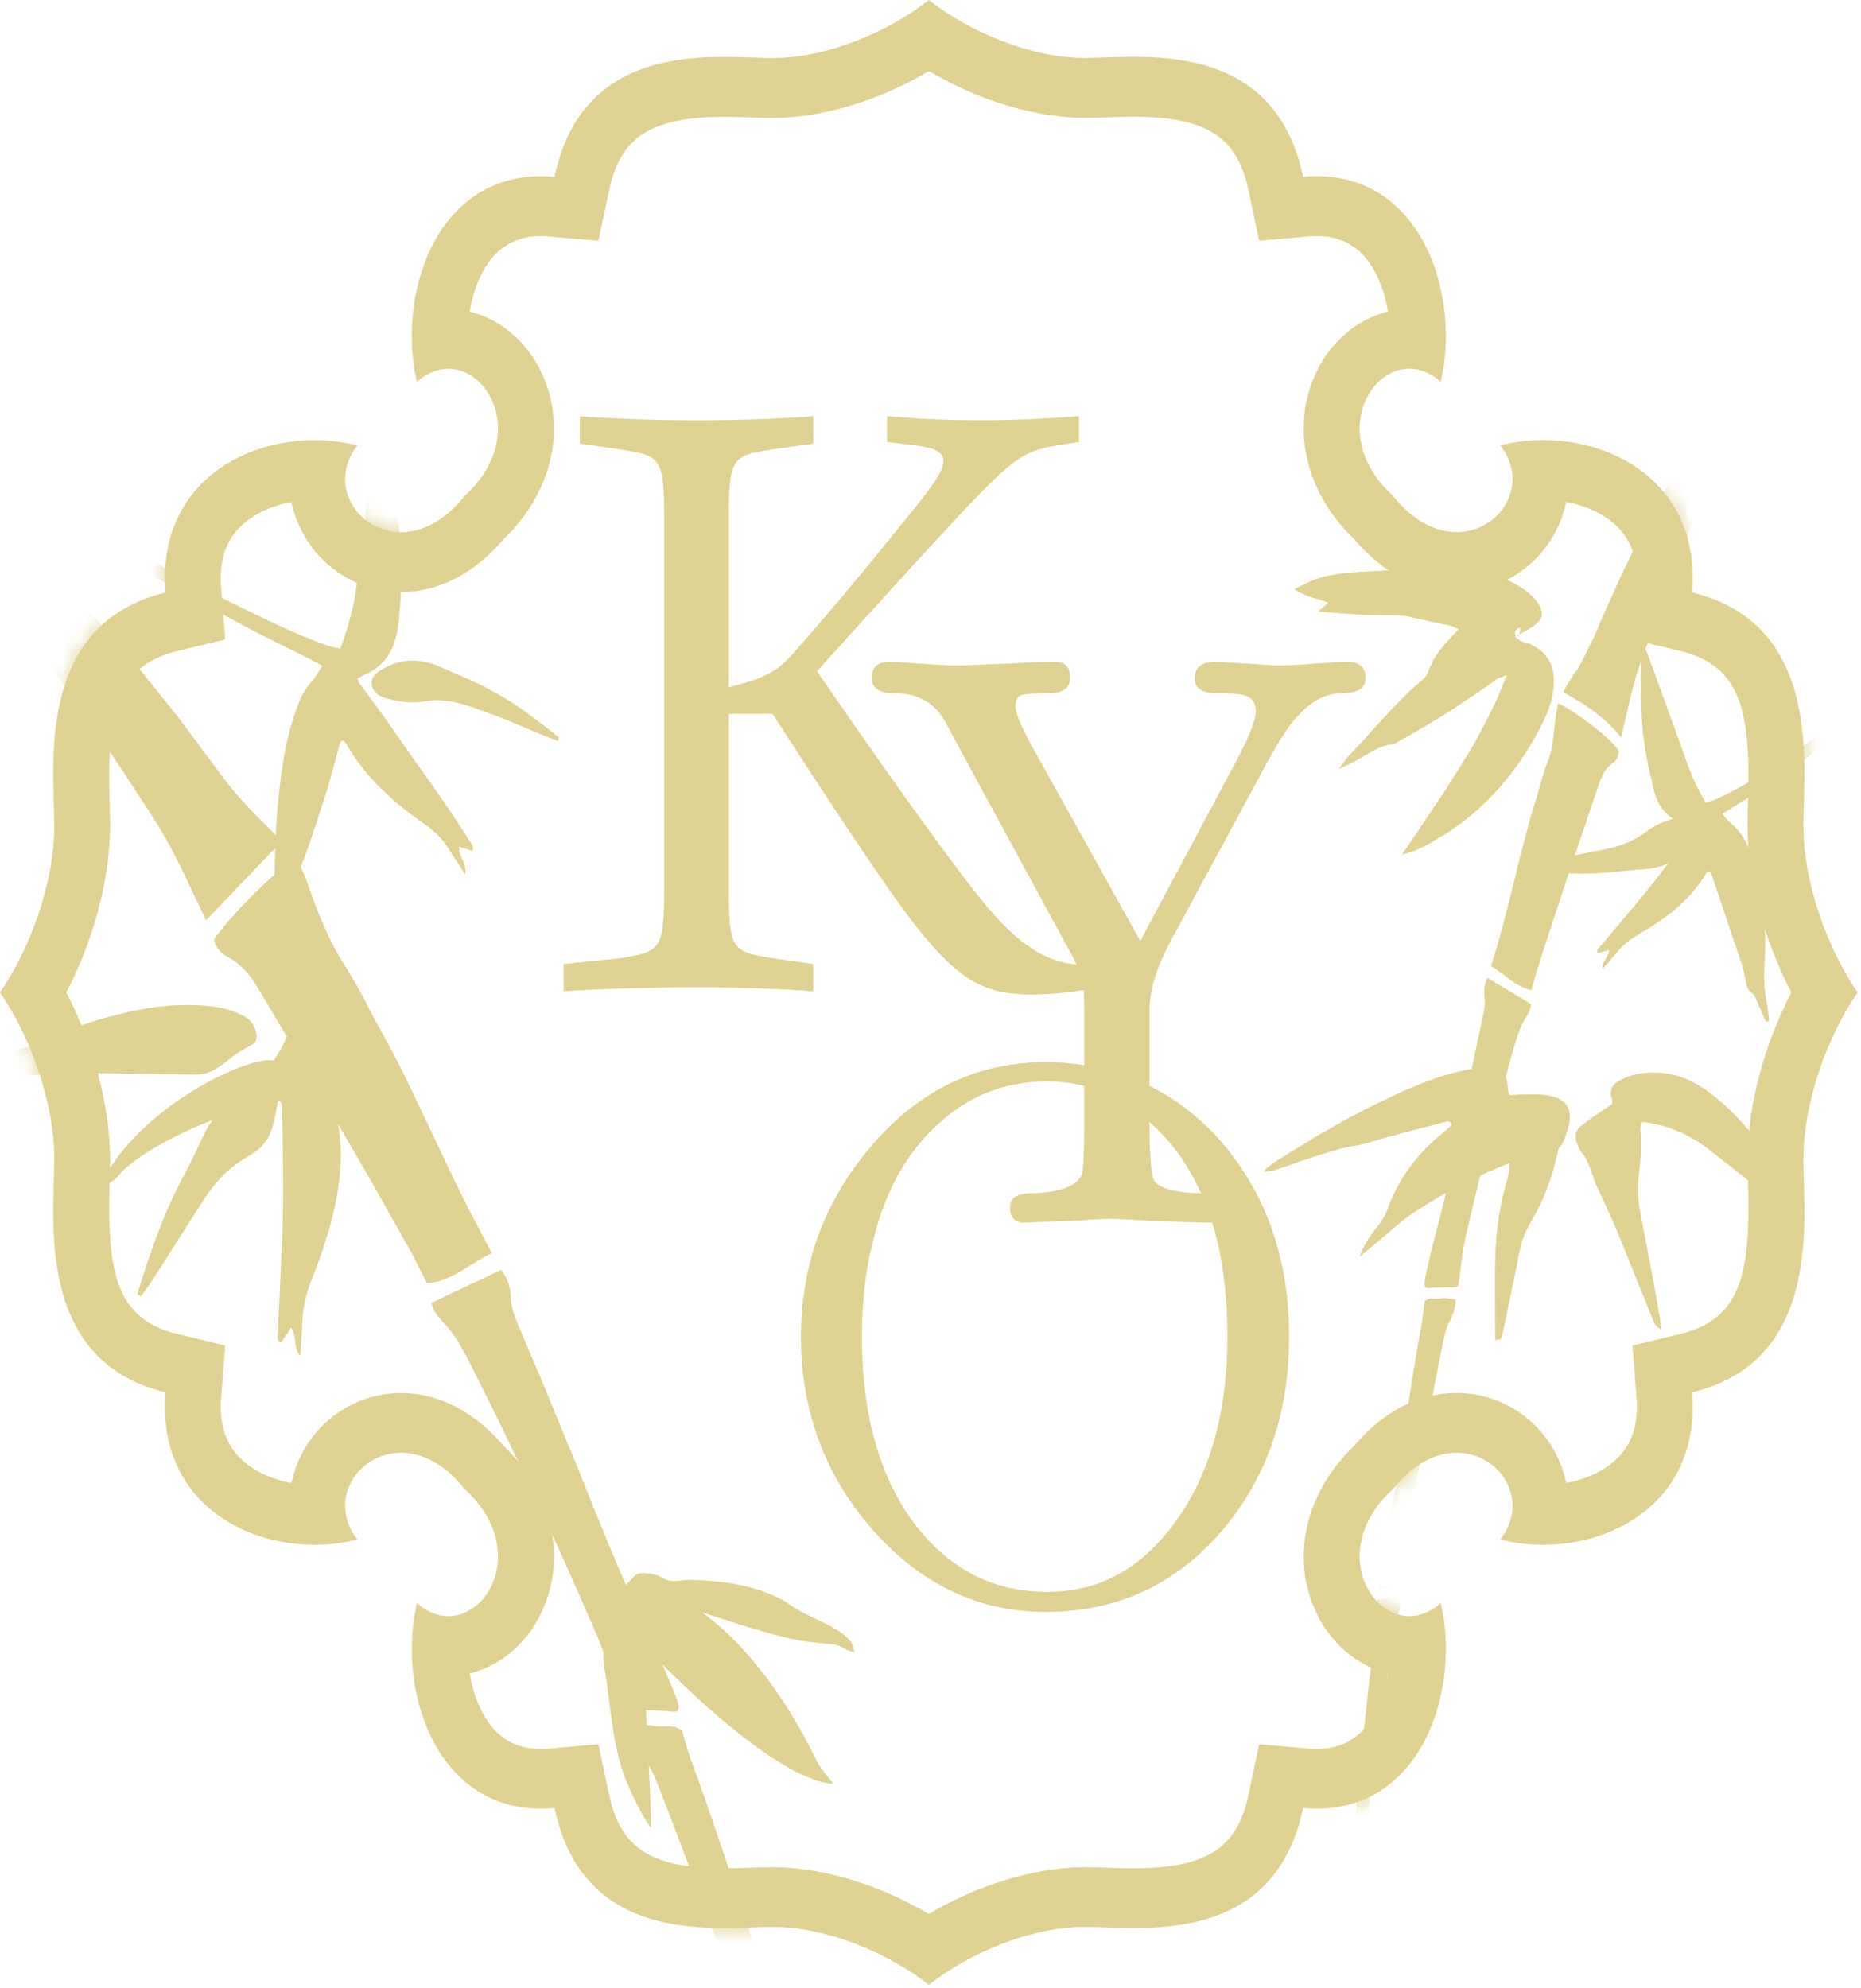
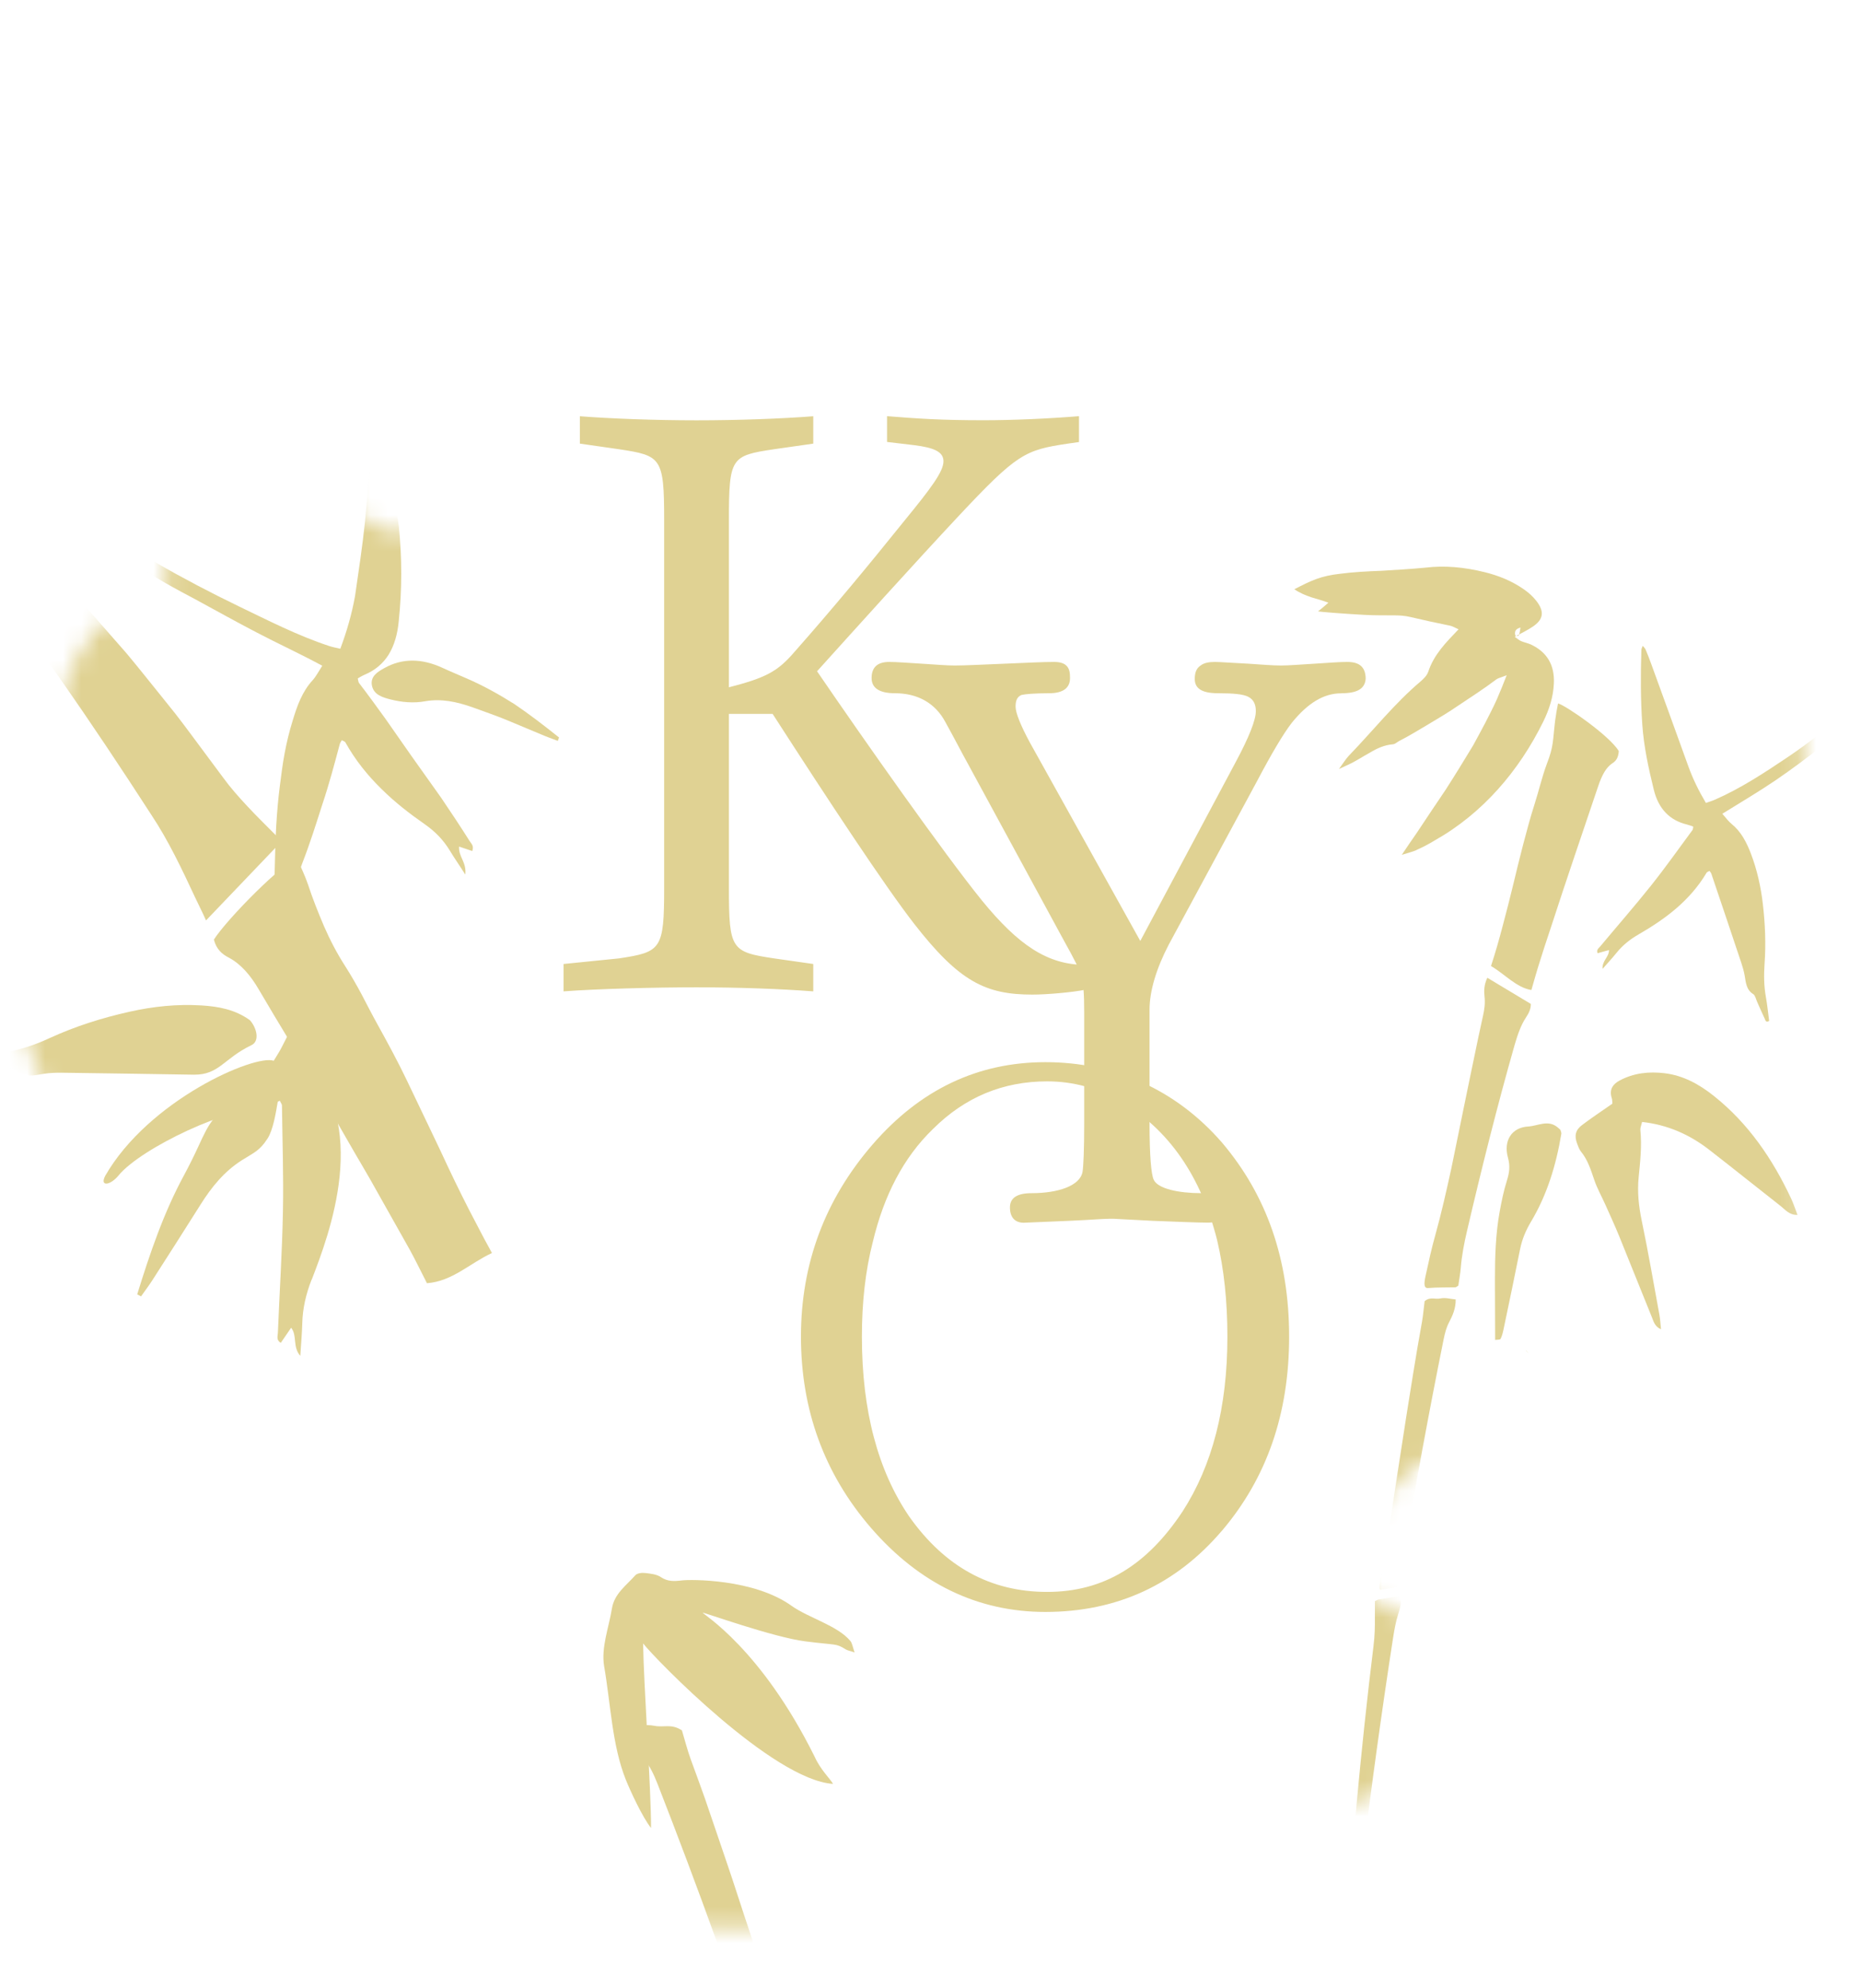
<svg xmlns="http://www.w3.org/2000/svg" width="103" height="110" viewBox="0 0 103 110" fill="none">
  <mask id="mask0_926_14296" style="mask-type:luminance" maskUnits="userSpaceOnUse" x="0" y="0" width="103" height="110">
    <path d="M0 54.915C1.629 57.263 3 60.924 3.003 64.113C3.011 67.297 1.882 75.29 9.158 77.041C8.618 83.942 15.154 86.398 19.779 85.181C17.316 82.035 22.082 77.843 25.702 82.373C29.942 86.239 26.021 91.33 23.072 88.699C21.93 93.639 24.233 100.621 30.693 100.043C32.332 107.815 39.815 106.61 42.796 106.618C45.778 106.626 49.209 108.086 51.407 109.826C53.605 108.086 57.033 106.622 60.018 106.618C63.003 106.614 70.482 107.815 72.122 100.043C78.582 100.621 80.881 93.639 79.742 88.699C76.797 91.33 72.873 86.239 77.113 82.373C80.733 77.843 85.499 82.031 83.036 85.181C87.66 86.402 94.196 83.942 93.656 77.041C100.932 75.29 99.804 67.297 99.811 64.113C99.818 60.928 101.186 57.263 102.814 54.915C101.186 52.567 99.815 48.906 99.811 45.717C99.808 42.529 100.932 34.54 93.656 32.789C94.196 25.888 87.66 23.432 83.036 24.649C85.499 27.795 80.733 31.987 77.113 27.457C72.873 23.591 76.793 18.5 79.742 21.131C80.885 16.191 78.582 9.209 72.122 9.787C70.482 2.015 62.999 3.22 60.018 3.212C57.036 3.204 53.605 1.743 51.407 0.004C49.209 1.743 45.782 3.208 42.796 3.212C39.815 3.22 32.332 2.015 30.693 9.787C24.233 9.209 21.933 16.191 23.072 21.131C26.017 18.5 29.942 23.591 25.702 27.457C22.082 31.987 17.316 27.799 19.779 24.649C15.154 23.428 8.618 25.888 9.158 32.789C1.882 34.54 3.011 42.533 3.003 45.717C2.996 48.902 1.629 52.567 0 54.915Z" fill="white" />
  </mask>
  <g mask="url(#mask0_926_14296)">
    <path d="M38.891 89.234C38.916 89.338 42.112 91.21 45.086 97.203C45.42 97.943 45.96 98.439 46.105 98.71C42.765 98.49 36.265 91.799 35.594 90.938C35.623 93.147 36.036 98.974 36.033 101.151C35.565 100.57 34.876 99.082 34.629 98.459C33.875 96.564 33.795 94.266 33.439 92.213C33.258 91.175 33.7 90.051 33.867 89.009C34.002 88.18 34.658 87.738 35.159 87.169C35.267 87.049 35.525 87.018 35.706 87.041C36.007 87.076 36.341 87.107 36.577 87.269C36.954 87.521 37.313 87.502 37.741 87.451C38.169 87.393 41.727 87.347 43.824 88.866C44.76 89.528 46.355 89.947 47.066 90.803C47.168 90.927 47.197 91.148 47.299 91.438C47.085 91.353 46.932 91.341 46.812 91.268C46.232 90.915 46.345 91.051 44.564 90.822C42.783 90.594 38.956 89.214 38.884 89.234H38.891Z" fill="#E0D293" />
    <path d="M11.402 50.932C12.802 49.467 14.158 48.049 15.595 46.546C14.855 45.798 14.245 45.213 13.661 44.582C13.208 44.094 12.755 43.586 12.352 43.032L10.593 40.665C10.299 40.274 10.009 39.878 9.708 39.495L8.797 38.36C8.188 37.608 7.59 36.849 6.973 36.116L5.098 33.978C4.481 33.257 3.832 32.602 3.194 31.94L2.236 30.952C1.917 30.623 1.598 30.301 1.268 30.003C0.615 29.394 -0.035 28.794 -0.684 28.205C-1.007 27.903 -1.337 27.636 -1.667 27.364L-2.653 26.57C-3.071 26.233 -3.488 25.896 -3.905 25.574C-4.325 25.276 -4.746 24.985 -5.163 24.703C-5.736 24.319 -6.125 24.094 -6.349 23.982C-6.574 23.873 -6.636 23.873 -6.567 24.005C-6.411 24.304 -6.212 24.714 -6.016 25.218C-5.907 25.489 -5.62 25.907 -5.011 26.64C-4.757 26.938 -4.507 27.24 -4.257 27.527L-3.517 28.453L-2.048 30.266C1.681 35.035 5.091 40.006 8.384 45.101C9.331 46.527 10.078 48.115 10.81 49.681C10.985 50.06 11.177 50.42 11.402 50.928V50.932Z" fill="#E0D293" />
    <path d="M23.63 71.005C25.041 70.9 26.005 69.897 27.228 69.335C26.934 68.808 26.655 68.277 26.383 67.75C26.103 67.224 25.831 66.693 25.567 66.162C25.305 65.631 25.044 65.1 24.794 64.566C24.54 64.031 24.301 63.496 24.04 62.966C23.532 61.9 23.024 60.835 22.516 59.777C22.008 58.715 21.442 57.677 20.873 56.647C20.579 56.12 20.304 55.577 20.024 55.043C19.738 54.508 19.437 53.981 19.114 53.474C18.646 52.749 18.265 52.013 17.935 51.257C17.612 50.498 17.308 49.742 17.05 48.952C16.89 48.476 16.655 47.995 16.455 47.526C15.788 47.592 12.549 50.862 11.838 51.993C11.979 52.54 12.302 52.803 12.647 52.981C13.321 53.334 13.862 53.954 14.341 54.783C14.885 55.713 15.44 56.635 15.998 57.557C16.539 58.495 17.086 59.428 17.641 60.362C18.203 61.288 18.737 62.241 19.284 63.187C19.825 64.136 20.394 65.069 20.924 66.034L22.69 69.172C22.991 69.722 23.263 70.288 23.63 71.005Z" fill="#E0D293" />
-     <path d="M27.735 70.265C26.473 70.861 25.196 71.466 23.883 72.09C23.941 72.504 24.242 72.864 24.547 73.178C25.141 73.802 25.548 74.546 25.954 75.332C28.42 80.179 30.716 85.127 32.874 90.113C33.31 91.105 33.665 92.081 33.919 93.057C34.032 93.499 34.209 93.964 34.365 94.452C34.492 94.514 34.594 94.588 34.67 94.592C35.533 94.63 36.378 94.63 37.249 94.712C37.68 94.754 37.626 94.402 37.358 93.751C36.908 92.678 36.462 91.597 35.958 90.551C35.094 88.803 34.343 87.044 33.614 85.274C33.244 84.391 32.885 83.503 32.53 82.612L32 81.279L31.445 79.947L30.074 76.603L28.656 73.26C28.431 72.733 28.279 72.244 28.264 71.752C28.253 71.307 28.163 70.83 27.735 70.265Z" fill="#E0D293" />
-     <path d="M43.353 118.279C43.963 118.368 44.565 118.458 45.142 118.547C45.247 118.477 45.218 118.353 45.127 118.047C45.047 117.776 44.714 117.078 44.627 116.807C44.162 115.288 43.749 113.944 43.379 112.743C42.995 111.538 42.654 110.48 42.349 109.531C41.75 107.633 41.243 106.172 40.833 104.897C40.423 103.623 40.038 102.53 39.643 101.356C39.444 100.771 39.237 100.167 39.012 99.508C38.78 98.85 38.519 98.141 38.228 97.346C38.047 96.846 37.92 96.343 37.742 95.75C37.158 95.363 36.741 95.599 36.233 95.498C35.715 95.397 35.265 95.517 34.775 95.541C34.852 96.254 35.28 96.846 35.65 97.323C35.987 97.761 36.183 98.183 36.382 98.683C38.627 104.429 40.713 110.201 42.61 115.962C42.777 116.454 43.023 117.307 43.063 117.818C43.081 118.043 43.201 118.256 43.346 118.279H43.353Z" fill="#E0D293" />
-     <path d="M75.236 69.571C75.479 68.827 75.929 68.258 76.382 67.68C76.596 67.409 76.719 67.103 76.846 66.766C77.354 65.43 78.141 64.275 79.153 63.306C79.541 62.938 79.955 62.601 80.354 62.252C80.259 61.95 80.049 62.066 79.897 62.105C78.921 62.349 77.949 62.609 76.977 62.868C76.654 62.954 76.331 63.058 76.008 63.151C74.434 63.616 75.403 63.209 73.829 63.67C71.319 64.407 70.923 64.724 70.089 64.837C69.255 64.949 73.125 62.756 72.617 63.027C72.109 63.299 74.206 62.097 74.804 61.776C75.403 61.454 77.615 60.331 79.131 59.777C79.864 59.51 80.626 59.3 81.391 59.157C81.816 59.075 82.283 59.134 82.711 59.227C83.303 59.355 83.411 59.568 83.469 60.315C83.477 60.393 83.506 60.466 83.542 60.602C83.999 60.583 84.474 60.54 84.946 60.552C85.312 60.563 85.693 60.59 86.041 60.699C86.727 60.92 86.988 61.419 86.853 62.16C86.803 62.431 86.709 62.694 86.618 62.95C86.411 63.527 86.074 63.88 85.432 63.764C85.261 63.733 85.065 63.783 84.895 63.845C83.034 64.527 81.206 65.286 79.483 66.324C78.74 66.774 78 67.216 77.332 67.797C76.643 68.393 75.936 68.971 75.236 69.556V69.571Z" fill="#E0D293" />
+     <path d="M43.353 118.279C43.963 118.368 44.565 118.458 45.142 118.547C45.047 117.776 44.714 117.078 44.627 116.807C44.162 115.288 43.749 113.944 43.379 112.743C42.995 111.538 42.654 110.48 42.349 109.531C41.75 107.633 41.243 106.172 40.833 104.897C40.423 103.623 40.038 102.53 39.643 101.356C39.444 100.771 39.237 100.167 39.012 99.508C38.78 98.85 38.519 98.141 38.228 97.346C38.047 96.846 37.92 96.343 37.742 95.75C37.158 95.363 36.741 95.599 36.233 95.498C35.715 95.397 35.265 95.517 34.775 95.541C34.852 96.254 35.28 96.846 35.65 97.323C35.987 97.761 36.183 98.183 36.382 98.683C38.627 104.429 40.713 110.201 42.61 115.962C42.777 116.454 43.023 117.307 43.063 117.818C43.081 118.043 43.201 118.256 43.346 118.279H43.353Z" fill="#E0D293" />
    <path d="M89.24 61.071C89.233 60.99 89.24 60.866 89.204 60.757C89.051 60.281 89.276 59.986 89.635 59.792C90.422 59.37 91.267 59.281 92.131 59.386C93.157 59.51 94.038 59.99 94.858 60.645C96.748 62.148 98.101 64.112 99.142 66.34C99.269 66.611 99.363 66.906 99.486 67.227C99.029 67.239 98.815 66.941 98.558 66.739C97.241 65.709 95.936 64.659 94.612 63.632C93.513 62.776 92.29 62.237 90.883 62.082C90.847 62.245 90.778 62.396 90.789 62.535C90.876 63.411 90.781 64.279 90.694 65.143C90.615 65.941 90.694 66.712 90.854 67.495C91.217 69.238 91.521 70.993 91.841 72.744C91.888 72.996 91.898 73.252 91.931 73.554C91.583 73.407 91.521 73.12 91.423 72.88C90.818 71.392 90.223 69.893 89.617 68.405C89.381 67.824 89.117 67.258 88.863 66.685C88.656 66.22 88.402 65.775 88.239 65.294C88.046 64.732 87.876 64.174 87.495 63.713C87.401 63.597 87.35 63.438 87.292 63.291C87.125 62.849 87.191 62.532 87.557 62.257C88.068 61.869 88.598 61.517 89.233 61.075L89.24 61.071Z" fill="#E0D293" />
    <path d="M82.751 74.151C82.748 73.046 82.74 71.938 82.74 70.834C82.74 69.567 82.773 68.3 83.001 67.049C83.107 66.468 83.226 65.883 83.404 65.321C83.538 64.895 83.589 64.523 83.462 64.066C83.197 63.117 83.669 62.384 84.583 62.334C85.112 62.303 85.667 61.95 86.19 62.365C86.248 62.411 86.302 62.462 86.36 62.512C86.378 62.586 86.425 62.667 86.415 62.733C86.128 64.465 85.624 66.119 84.735 67.603C84.449 68.083 84.246 68.564 84.133 69.114C83.839 70.586 83.531 72.055 83.223 73.523C83.183 73.717 83.139 73.914 83.052 74.085C83.023 74.143 82.856 74.124 82.751 74.143V74.151Z" fill="#E0D293" />
    <path d="M84.451 74.709C84.498 74.766 84.546 74.825 84.593 74.882C84.571 74.859 84.549 74.84 84.531 74.817C84.506 74.79 84.484 74.759 84.458 74.728C84.458 74.724 84.455 74.712 84.455 74.712L84.451 74.709Z" fill="#E0D293" />
-     <path d="M89.737 40.812C88.79 39.661 87.771 38.991 86.523 38.309C86.643 38.011 87.035 37.371 87.332 36.996C87.535 36.659 88.195 35.322 88.359 34.931C88.594 34.361 88.845 33.811 89.088 33.257C89.335 32.703 89.578 32.149 89.839 31.618L90.608 30.022C90.872 29.507 91.141 28.995 91.406 28.491C91.54 28.24 91.67 27.984 91.808 27.74L92.222 27.015C92.501 26.539 92.769 26.055 93.052 25.601C93.339 25.156 93.622 24.706 93.905 24.272C94.184 23.827 94.485 23.439 94.775 23.033L95.334 22.269C95.522 22.033 95.715 21.797 95.903 21.572C96.429 20.968 96.618 20.809 96.574 20.998C96.527 21.227 96.473 21.541 96.429 21.924C96.404 22.13 96.302 22.455 96.066 23.033C95.969 23.269 95.871 23.501 95.769 23.73L95.479 24.439L94.898 25.822C93.437 29.441 92.102 33.028 90.807 36.655C90.716 36.91 90.626 37.17 90.546 37.437C90.466 37.709 90.394 37.98 90.325 38.255C90.183 38.805 90.056 39.363 89.929 39.921C89.871 40.192 89.81 40.459 89.733 40.816L89.737 40.812Z" fill="#E0D293" />
    <path d="M76.102 88.594C76.197 88.551 76.251 88.516 76.298 88.509L77.249 88.354C77.292 88.346 77.335 88.342 77.379 88.35C77.579 88.373 77.589 88.683 77.39 89.299C77.252 89.737 77.176 90.163 77.103 90.62C76.451 94.851 75.867 99.082 75.362 103.297C75.199 104.7 75.25 104.022 75.105 105.416C75.029 106.125 75 106.311 74.934 106.524C74.822 106.881 74.764 106.85 74.702 106.61C74.67 106.482 74.67 106.172 74.702 105.509C74.767 104.277 74.659 105.114 74.749 103.867C74.844 102.515 74.967 101.151 75.087 99.787C75.352 96.904 75.66 93.999 76.019 91.078C76.091 90.5 76.099 90.012 76.095 89.516C76.095 89.241 76.095 88.966 76.099 88.594H76.102Z" fill="#E0D293" />
    <path d="M84.763 54.783C83.936 54.655 83.283 53.9 82.522 53.454C82.764 52.718 82.975 51.974 83.171 51.226C83.37 50.479 83.562 49.731 83.744 48.979C83.922 48.224 84.11 47.476 84.302 46.728C84.498 45.984 84.694 45.24 84.926 44.52C85.162 43.784 85.343 42.993 85.608 42.281C86 41.269 85.935 41.002 86.072 39.871C86.116 39.526 86.167 39.262 86.232 38.925C86.617 39.007 89.076 40.696 89.594 41.56C89.573 41.951 89.413 42.126 89.235 42.238C88.891 42.463 88.659 42.9 88.463 43.478C87.592 46.062 86.7 48.658 85.837 51.319L85.478 52.404L85.129 53.505C85.01 53.888 84.904 54.279 84.759 54.775L84.763 54.783Z" fill="#E0D293" />
    <path d="M82.32 54.105C83.107 54.578 83.905 55.058 84.725 55.55C84.736 55.844 84.594 56.093 84.453 56.309C84.17 56.736 84 57.247 83.836 57.797C82.872 61.176 82.008 64.628 81.196 68.107C81.033 68.8 80.902 69.482 80.848 70.164C80.822 70.474 80.761 70.799 80.713 71.14C80.644 71.179 80.59 71.233 80.55 71.233C80.05 71.245 79.556 71.23 79.052 71.272C78.802 71.295 78.802 71.047 78.903 70.59C79.067 69.839 79.23 69.083 79.437 68.351C79.778 67.13 80.053 65.898 80.325 64.659C80.579 63.415 80.837 62.167 81.091 60.92C81.247 60.137 81.417 59.359 81.577 58.572C81.74 57.789 81.9 57.003 82.077 56.22C82.161 55.848 82.204 55.508 82.164 55.155C82.128 54.833 82.132 54.496 82.32 54.101V54.105Z" fill="#E0D293" />
    <path d="M77.422 87.811C77.074 87.866 76.73 87.92 76.4 87.97C76.334 87.92 76.338 87.835 76.371 87.618C76.396 87.428 76.545 86.94 76.574 86.75C77.176 82.496 77.56 80.194 77.829 78.408C78.119 76.622 78.304 75.348 78.706 73.12C78.768 72.771 78.793 72.415 78.848 72C79.16 71.737 79.421 71.911 79.711 71.849C80.005 71.787 80.281 71.88 80.567 71.903C80.578 72.403 80.386 72.814 80.212 73.147C80.052 73.449 79.976 73.744 79.903 74.096C79.091 78.114 78.347 82.151 77.68 86.188C77.622 86.533 77.542 87.129 77.553 87.49C77.557 87.649 77.506 87.8 77.422 87.811Z" fill="#E0D293" />
    <path d="M95.33 45.035C95.519 45.248 95.657 45.445 95.835 45.589C96.357 46.011 96.658 46.592 96.901 47.22C97.246 48.123 97.456 49.06 97.568 50.025C97.695 51.121 97.742 52.222 97.663 53.322C97.619 53.942 97.626 54.554 97.735 55.166C97.815 55.608 97.859 56.061 97.916 56.495C97.728 56.596 97.706 56.449 97.674 56.375C97.525 56.065 97.391 55.743 97.249 55.43C97.184 55.286 97.147 55.081 97.039 55.011C96.647 54.771 96.629 54.368 96.56 53.973C96.516 53.736 96.451 53.504 96.375 53.279C95.827 51.633 95.272 49.99 94.717 48.347C94.703 48.301 94.663 48.262 94.619 48.192C94.565 48.223 94.482 48.243 94.453 48.293C93.531 49.843 92.168 50.85 90.698 51.699C90.223 51.974 89.814 52.295 89.465 52.729C89.237 53.012 88.99 53.279 88.696 53.612C88.667 53.148 89.059 52.958 89.052 52.57C88.834 52.629 88.627 52.687 88.421 52.745C88.344 52.543 88.482 52.474 88.558 52.38C89.494 51.257 90.459 50.157 91.37 49.014C92.168 48.014 92.911 46.96 93.673 45.93C93.702 45.891 93.698 45.829 93.716 45.74C93.604 45.701 93.491 45.655 93.379 45.627C92.396 45.395 91.79 44.736 91.536 43.714C91.243 42.52 90.978 41.315 90.894 40.076C90.8 38.708 90.8 37.34 90.844 35.969C90.844 35.903 90.883 35.837 90.92 35.736C90.989 35.825 91.054 35.876 91.079 35.942C91.181 36.186 91.279 36.434 91.37 36.685C92.062 38.588 92.755 40.49 93.441 42.396C93.695 43.102 94.021 43.764 94.416 44.43C94.587 44.368 94.75 44.322 94.91 44.252C96.339 43.628 97.644 42.768 98.947 41.893C100.162 41.075 101.315 40.161 102.407 39.165C102.599 38.991 102.799 38.824 103.002 38.673C103.19 38.534 103.27 38.584 103.412 38.906C103.034 39.452 102.313 40.145 100.931 41.218C100.056 41.897 99.171 42.567 98.257 43.187C97.325 43.818 96.357 44.388 95.334 45.023L95.33 45.035Z" fill="#E0D293" />
-     <path d="M84.285 47.96C84.564 47.89 84.84 47.805 85.123 47.747C86.334 47.495 87.549 47.247 88.764 47.007C89.609 46.84 90.407 46.569 91.122 46.019C91.623 45.631 92.21 45.391 92.823 45.263C93.233 45.174 93.712 45.097 93.969 45.5C94.241 45.93 93.915 46.352 93.657 46.681C92.943 47.603 92 48.057 90.883 48.111C90.444 48.134 90.005 48.169 89.566 48.223C87.803 48.44 86.048 48.324 84.292 48.154C84.288 48.088 84.285 48.026 84.281 47.96H84.285Z" fill="#E0D293" />
    <path d="M78.394 47.034C78.739 46.883 79.08 46.705 79.402 46.507C82.054 45.016 84.081 42.652 85.423 39.913C85.746 39.251 85.968 38.565 86 37.833C86.055 36.783 85.605 36.085 84.76 35.678C84.578 35.589 84.375 35.554 84.19 35.477C84.085 35.431 83.994 35.349 83.835 35.237C84.223 35.024 84.535 34.876 84.821 34.683C85.442 34.272 85.485 33.834 85.028 33.245C84.839 33.001 84.6 32.792 84.353 32.618C83.671 32.141 82.935 31.847 82.155 31.657C81.038 31.382 79.95 31.281 78.902 31.409C78.079 31.49 77.266 31.533 76.479 31.583C75.67 31.614 74.883 31.653 74.132 31.754C73.682 31.804 73.258 31.893 72.852 32.04C72.446 32.188 72.058 32.389 71.637 32.606C71.96 32.823 72.272 32.947 72.583 33.052C72.892 33.148 73.2 33.226 73.523 33.35C73.323 33.517 73.193 33.644 72.946 33.83C73.345 33.881 73.603 33.889 73.871 33.916C74.415 33.958 74.966 33.993 75.525 34.024C76.087 34.055 76.631 34.047 77.201 34.051C77.48 34.051 77.77 34.074 78.053 34.14C78.789 34.315 79.515 34.47 80.255 34.621C80.396 34.648 80.53 34.737 80.726 34.822C80.015 35.566 79.37 36.209 79.047 37.174C78.974 37.387 78.782 37.573 78.608 37.72C77.172 38.937 75.993 40.432 74.662 41.808C74.491 41.986 74.361 42.207 74.107 42.551C74.397 42.42 74.517 42.362 74.636 42.307C75.043 42.121 75.423 41.862 75.822 41.645C76.21 41.412 76.617 41.223 77.096 41.184C77.219 41.172 77.335 41.056 77.455 40.994C78.006 40.715 78.528 40.386 79.065 40.072C79.598 39.75 80.139 39.437 80.654 39.08C81.376 38.596 82.119 38.123 82.819 37.592C82.913 37.523 83.037 37.503 83.389 37.364C83.218 37.817 83.033 38.263 82.841 38.708C82.645 39.146 82.424 39.568 82.206 39.994C81.985 40.417 81.756 40.839 81.524 41.261C81.274 41.668 81.027 42.075 80.781 42.478C80.527 42.881 80.276 43.295 80.015 43.694C79.747 44.093 79.479 44.489 79.214 44.884C78.945 45.287 78.677 45.69 78.409 46.093C78.133 46.488 77.857 46.891 77.585 47.301C77.926 47.193 78.169 47.139 78.401 47.038L78.394 47.034ZM84.067 35.151C84.056 35.182 83.962 35.194 83.907 35.198C83.889 35.198 83.86 35.144 83.856 35.113C83.82 34.896 83.929 34.787 84.154 34.725C84.129 34.884 84.11 35.02 84.067 35.151Z" fill="#E0D293" />
    <path d="M17.834 36.841C17.635 37.151 17.493 37.43 17.301 37.643C16.724 38.27 16.445 39.053 16.195 39.886C16.01 40.479 15.865 41.079 15.752 41.688C15.636 42.292 15.567 42.908 15.484 43.524C15.306 44.927 15.241 46.337 15.215 47.743C15.205 48.538 15.165 49.332 14.943 50.103C14.787 50.661 14.668 51.23 14.537 51.78C14.74 51.935 14.787 51.749 14.838 51.66C15.059 51.281 15.263 50.882 15.477 50.49C15.575 50.312 15.647 50.049 15.789 49.971C16.278 49.696 16.333 49.165 16.452 48.654C16.525 48.348 16.626 48.045 16.735 47.755C17.149 46.693 17.49 45.605 17.841 44.508C18.208 43.416 18.505 42.3 18.806 41.172C18.824 41.107 18.868 41.052 18.915 40.959C18.98 40.998 19.078 41.014 19.115 41.079C19.677 42.083 20.362 42.924 21.117 43.66C21.853 44.392 22.669 45.023 23.514 45.612C24.062 45.996 24.526 46.453 24.911 47.089C25.157 47.503 25.44 47.894 25.752 48.394C25.832 47.697 25.371 47.422 25.408 46.844C25.658 46.93 25.901 47.011 26.14 47.092C26.242 46.79 26.082 46.686 25.999 46.55C25.48 45.725 24.947 44.927 24.414 44.14C23.863 43.365 23.311 42.59 22.753 41.804C22.285 41.134 21.81 40.456 21.334 39.774C20.848 39.1 20.362 38.433 19.869 37.79C19.833 37.744 19.829 37.658 19.8 37.538C19.927 37.469 20.054 37.387 20.185 37.333C20.747 37.097 21.197 36.725 21.512 36.221C21.82 35.717 22.005 35.09 22.071 34.35C22.252 32.618 22.252 30.867 22.074 29.123C21.94 28.162 21.773 27.213 21.581 26.272C21.4 25.33 21.124 24.412 20.87 23.494C20.845 23.405 20.779 23.335 20.707 23.215C20.66 23.362 20.609 23.455 20.598 23.556C20.569 23.924 20.547 24.296 20.529 24.668L20.478 25.721C20.457 26.07 20.42 26.423 20.391 26.771L20.203 28.86C20.058 30.243 19.847 31.618 19.651 32.978C19.47 33.982 19.194 34.939 18.835 35.899C18.629 35.849 18.429 35.814 18.237 35.752C16.489 35.179 14.838 34.33 13.195 33.54C11.665 32.8 10.123 31.994 8.668 31.153C8.415 31.006 8.15 30.874 7.881 30.758C7.635 30.654 7.555 30.731 7.457 31.115C8.001 31.618 8.977 32.196 10.787 33.149C11.908 33.757 13.036 34.389 14.189 34.989C15.361 35.605 16.59 36.163 17.834 36.837V36.841Z" fill="#E0D293" />
    <path d="M30.876 40.998C30.575 40.882 30.273 40.777 29.976 40.649L28.076 39.855C27.452 39.596 26.795 39.375 26.164 39.142C25.275 38.828 24.416 38.646 23.523 38.805C22.896 38.918 22.243 38.863 21.608 38.701C21.18 38.592 20.698 38.449 20.589 37.953C20.473 37.418 20.919 37.166 21.278 36.965C22.268 36.411 23.346 36.43 24.477 36.949C24.92 37.155 25.381 37.341 25.823 37.538C26.723 37.926 27.6 38.41 28.464 38.956C29.305 39.522 30.121 40.154 30.941 40.808L30.872 40.994L30.876 40.998Z" fill="#E0D293" />
    <path d="M17.244 70.811C16.936 71.605 16.751 72.388 16.729 73.236C16.715 73.79 16.664 74.348 16.62 75.026C16.178 74.519 16.464 73.907 16.113 73.469C15.917 73.756 15.728 74.031 15.54 74.306C15.275 74.151 15.373 73.926 15.38 73.748C15.47 71.512 15.616 69.277 15.659 67.041C15.699 65.085 15.63 63.128 15.605 61.172C15.605 61.102 15.543 61.032 15.489 60.908C15.325 60.978 14.596 61.362 14.44 61.447C12.873 61.141 7.806 63.516 6.562 65.042C6.12 65.585 5.514 65.689 5.815 65.077C8.224 60.866 14.107 58.324 15.151 58.696C15.293 58.456 15.441 58.235 15.565 57.999C16.66 55.844 16.805 55.647 17.665 54.845C18.082 54.492 18.644 55.077 18.311 55.473C17.393 56.557 17.353 56.701 16.736 58.464C20.596 62.148 18.198 68.355 17.252 70.811H17.244Z" fill="#E0D293" />
    <path d="M7.804 71.737C8.022 71.427 8.254 71.121 8.457 70.803C9.346 69.42 10.227 68.037 11.105 66.646C11.714 65.677 12.414 64.821 13.372 64.209C14.046 63.779 14.358 63.697 14.808 63C15.113 62.531 15.265 61.601 15.378 60.931C14.743 61.109 13.756 60.889 13.27 61.04C11.903 61.462 11.598 62.086 10.974 63.446C10.728 63.98 10.466 64.507 10.187 65.026C9.055 67.111 8.297 69.354 7.594 71.621C7.663 71.659 7.732 71.694 7.801 71.733L7.804 71.737Z" fill="#E0D293" />
    <path d="M10.738 59.467C8.304 59.428 5.874 59.389 3.44 59.358C3.107 59.354 2.766 59.366 2.436 59.416C1.881 59.502 1.344 59.668 0.84 59.196C0.698 59.064 0.408 59.106 0.187 59.079C-0.296 59.017 -0.782 58.971 -1.264 58.901C-1.377 58.886 -1.58 58.92 -1.54 58.591C-0.941 58.467 -0.325 58.316 0.296 58.219C1.155 58.087 1.964 57.805 2.758 57.437C4.169 56.79 5.642 56.325 7.147 55.988C8.471 55.689 9.809 55.55 11.162 55.635C12.105 55.693 13.016 55.864 13.828 56.449C14.198 56.852 14.398 57.603 13.919 57.832C12.363 58.58 12.142 59.474 10.734 59.467H10.738Z" fill="#E0D293" />
  </g>
-   <path d="M51.407 3.929C54.088 5.533 57.276 6.513 60.007 6.521H60.04C60.406 6.521 60.798 6.505 61.215 6.493C61.697 6.478 62.198 6.459 62.724 6.459C66.743 6.459 68.473 7.559 69.097 10.515L69.692 13.324L72.379 13.084C72.543 13.068 72.706 13.06 72.862 13.06C74.102 13.06 75.045 13.525 75.749 14.486C76.282 15.211 76.645 16.187 76.819 17.241C74.915 17.698 73.279 19.224 72.553 21.324C71.552 24.222 72.463 27.45 74.922 29.805C76.521 31.712 78.538 32.758 80.62 32.758C83.068 32.758 85.295 31.289 86.289 29.015C86.467 28.608 86.598 28.194 86.688 27.775C87.936 28.008 89.035 28.569 89.713 29.36C90.399 30.154 90.678 31.185 90.576 32.514L90.352 35.384L92.981 36.02C96.38 36.837 96.906 39.387 96.746 44.439C96.732 44.896 96.717 45.33 96.721 45.729C96.728 48.646 97.646 52.056 99.147 54.919C97.646 57.782 96.728 61.188 96.721 64.109C96.721 64.508 96.732 64.942 96.746 65.399C96.902 70.451 96.38 72.996 92.981 73.818L90.352 74.453L90.576 77.324C90.682 78.653 90.399 79.684 89.713 80.478C89.035 81.264 87.936 81.83 86.688 82.059C86.601 81.64 86.467 81.226 86.289 80.819C85.295 78.545 83.068 77.076 80.62 77.076C78.534 77.076 76.518 78.122 74.922 80.032C72.463 82.388 71.556 85.615 72.553 88.513C73.279 90.613 74.915 92.14 76.819 92.597C76.648 93.647 76.282 94.627 75.749 95.352C75.045 96.308 74.102 96.777 72.862 96.777C72.706 96.777 72.543 96.769 72.379 96.754L69.692 96.514L69.097 99.323C68.473 102.283 66.746 103.379 62.724 103.379C62.198 103.379 61.697 103.36 61.215 103.344C60.798 103.329 60.403 103.317 60.04 103.317H60.007C57.276 103.325 54.084 104.305 51.404 105.909C48.723 104.305 45.535 103.325 42.804 103.317H42.771C42.405 103.317 42.013 103.333 41.596 103.344C41.113 103.36 40.613 103.379 40.087 103.379C36.068 103.379 34.338 102.279 33.714 99.323L33.119 96.514L30.432 96.754C30.268 96.769 30.105 96.777 29.949 96.777C28.712 96.777 27.766 96.312 27.066 95.352C26.532 94.627 26.166 93.651 25.996 92.597C27.9 92.14 29.536 90.613 30.261 88.513C31.262 85.615 30.352 82.388 27.893 80.032C26.293 78.126 24.276 77.08 22.194 77.08C19.746 77.08 17.519 78.549 16.525 80.823C16.347 81.23 16.217 81.644 16.126 82.062C14.879 81.83 13.779 81.268 13.101 80.478C12.416 79.684 12.136 78.649 12.238 77.324L12.463 74.453L9.833 73.818C6.435 73 5.909 70.451 6.068 65.399C6.083 64.942 6.097 64.508 6.094 64.109C6.086 61.191 5.169 57.782 3.667 54.919C5.169 52.056 6.086 48.65 6.094 45.729C6.094 45.33 6.083 44.896 6.068 44.439C5.912 39.387 6.435 36.841 9.833 36.02L12.463 35.384L12.238 32.514C12.133 31.185 12.416 30.154 13.101 29.36C13.779 28.573 14.879 28.008 16.126 27.779C16.213 28.198 16.347 28.612 16.525 29.019C17.519 31.293 19.746 32.761 22.194 32.761C24.28 32.761 26.297 31.715 27.893 29.809C30.352 27.454 31.259 24.226 30.261 21.328C29.536 19.228 27.9 17.702 25.996 17.245C26.166 16.195 26.532 15.214 27.066 14.49C27.769 13.533 28.712 13.064 29.949 13.068C30.105 13.068 30.268 13.076 30.432 13.091L33.119 13.332L33.714 10.523C34.338 7.563 36.065 6.466 40.087 6.466C40.613 6.466 41.113 6.486 41.596 6.501C42.013 6.517 42.408 6.528 42.771 6.528H42.804C45.535 6.521 48.727 5.54 51.407 3.936M51.407 0.004C49.209 1.743 45.782 3.208 42.796 3.212C42.789 3.212 42.778 3.212 42.771 3.212C42.075 3.212 41.135 3.15 40.087 3.15C36.623 3.15 31.948 3.839 30.693 9.787C30.439 9.763 30.192 9.752 29.949 9.752C24.055 9.752 21.973 16.381 23.072 21.131C23.638 20.627 24.236 20.406 24.809 20.406C27.222 20.406 29.129 24.335 25.702 27.457C24.559 28.887 23.304 29.449 22.198 29.449C19.793 29.449 18.092 26.807 19.779 24.652C19.024 24.455 18.219 24.354 17.403 24.354C13.21 24.354 8.705 27.016 9.158 32.792C1.882 34.544 3.011 42.536 3.003 45.721C3 48.906 1.629 52.567 0 54.915C1.629 57.263 3 60.924 3.003 64.113C3.011 67.297 1.882 75.29 9.158 77.041C8.705 82.818 13.21 85.48 17.403 85.48C18.219 85.48 19.024 85.379 19.779 85.181C18.092 83.027 19.793 80.385 22.198 80.385C23.304 80.385 24.563 80.947 25.702 82.376C29.129 85.503 27.222 89.428 24.809 89.428C24.236 89.428 23.638 89.207 23.072 88.703C21.977 93.449 24.059 100.082 29.949 100.082C30.189 100.082 30.435 100.07 30.693 100.047C31.948 105.994 36.623 106.684 40.087 106.684C41.135 106.684 42.075 106.622 42.771 106.622C42.778 106.622 42.789 106.622 42.796 106.622C45.778 106.63 49.209 108.09 51.407 109.83C53.605 108.09 57.033 106.626 60.018 106.622C60.025 106.622 60.036 106.622 60.043 106.622C60.74 106.622 61.679 106.684 62.727 106.684C66.191 106.684 70.867 105.994 72.122 100.047C72.376 100.07 72.622 100.082 72.865 100.082C78.759 100.082 80.841 93.453 79.742 88.703C79.177 89.207 78.578 89.428 78.005 89.428C75.593 89.428 73.685 85.499 77.113 82.376C78.255 80.947 79.51 80.385 80.617 80.385C83.021 80.385 84.722 83.027 83.036 85.181C83.79 85.379 84.595 85.48 85.412 85.48C89.605 85.48 94.109 82.818 93.656 77.041C100.932 75.29 99.804 67.297 99.811 64.113C99.818 60.928 101.186 57.263 102.814 54.915C101.186 52.567 99.815 48.906 99.811 45.717C99.804 42.533 100.932 34.54 93.656 32.789C94.109 27.012 89.605 24.35 85.412 24.35C84.595 24.35 83.79 24.451 83.036 24.649C84.722 26.803 83.021 29.445 80.617 29.445C79.51 29.445 78.252 28.883 77.113 27.454C73.685 24.327 75.593 20.402 78.005 20.402C78.578 20.402 79.177 20.623 79.742 21.127C80.838 16.381 78.756 9.748 72.865 9.748C72.626 9.748 72.379 9.759 72.122 9.783C70.867 3.836 66.191 3.146 62.727 3.146C61.679 3.146 60.74 3.208 60.043 3.208C60.036 3.208 60.025 3.208 60.018 3.208C57.036 3.2 53.605 1.74 51.407 0V0.004Z" fill="#E0D293" />
  <path d="M59.722 24.459L59.099 24.548C56.723 24.904 56.306 25.083 53.016 28.597C50.724 31.045 47.39 34.738 45.221 37.144C47.807 40.929 52.221 47.201 54.347 49.828C56.346 52.277 57.971 53.389 60.052 53.389V54.768C59.389 54.904 57.971 55.035 57.136 55.035C54.55 55.035 53.092 54.322 50.596 51.118C48.972 49.026 45.889 44.354 42.762 39.503H40.343V49.115C40.343 52.544 40.47 52.676 42.842 53.032L45.011 53.342V54.857C43.259 54.721 40.887 54.632 38.551 54.632C36.215 54.632 32.94 54.721 31.191 54.857V53.342L34.26 53.032C36.596 52.676 36.759 52.544 36.759 49.115V28.775C36.759 25.303 36.592 25.214 34.26 24.858L32.095 24.548V23.033C33.803 23.165 36.262 23.258 38.551 23.258C40.84 23.258 43.259 23.169 45.011 23.033V24.548L42.842 24.858C40.466 25.214 40.343 25.303 40.343 28.775V38.031C42.425 37.496 43.052 37.14 43.97 36.074C46.095 33.668 48.05 31.309 50.053 28.818C51.511 27.035 52.218 26.102 52.218 25.524C52.218 24.99 51.677 24.769 50.596 24.633L49.095 24.455V23.029C50.763 23.161 52.055 23.254 54.427 23.254C56.052 23.254 58.054 23.165 59.719 23.029V24.455L59.722 24.459Z" fill="#E0D293" />
  <path d="M74.232 38.364C73.26 38.364 72.379 38.906 71.497 39.995C71.037 40.587 70.388 41.676 69.553 43.261L64.689 52.265C63.993 53.601 63.623 54.841 63.623 55.88V62.164C63.623 63.946 63.714 64.984 63.855 65.283C64.087 65.778 65.233 66.023 66.485 66.023C67.366 66.023 67.783 66.27 67.783 66.813C67.783 67.355 67.457 67.654 66.858 67.654C66.347 67.654 65.059 67.603 63.808 67.553L61.864 67.452C61.356 67.402 60.424 67.503 59.176 67.553L56.775 67.654C56.173 67.704 55.897 67.355 55.897 66.813C55.897 66.27 56.314 66.023 57.101 66.023C58.538 66.023 59.778 65.627 59.916 64.837C59.963 64.539 60.007 63.648 60.007 62.164V56.027C60.007 54.988 59.963 54.295 59.822 53.95C59.775 53.702 59.452 53.059 58.897 52.071L53.521 42.172C53.242 41.676 52.868 40.936 52.317 39.944C51.762 38.906 50.786 38.36 49.535 38.36C48.657 38.36 48.24 38.061 48.24 37.519C48.24 36.926 48.563 36.628 49.212 36.628C49.629 36.628 50.231 36.678 51.019 36.725C51.806 36.775 52.411 36.825 52.828 36.825C53.431 36.825 54.356 36.775 55.607 36.725C56.811 36.674 57.736 36.628 58.342 36.628C58.947 36.628 59.219 36.876 59.219 37.418C59.267 38.061 58.85 38.36 58.062 38.36C57.228 38.36 56.721 38.41 56.532 38.457C56.3 38.557 56.209 38.755 56.209 39.1C56.209 39.445 56.488 40.138 56.996 41.08L63.111 52.067L68.392 42.168C69.136 40.781 69.506 39.84 69.506 39.348C69.506 38.953 69.368 38.705 69.089 38.557C68.81 38.41 68.255 38.36 67.424 38.36C66.543 38.36 66.126 38.112 66.126 37.569C66.126 37.221 66.216 36.977 66.452 36.825C66.637 36.678 66.913 36.628 67.239 36.628C67.518 36.628 68.117 36.678 69.093 36.725C69.836 36.775 70.435 36.825 70.903 36.825C71.32 36.825 71.922 36.775 72.756 36.725C73.543 36.674 74.149 36.628 74.566 36.628C75.259 36.628 75.585 36.926 75.585 37.569C75.538 38.112 75.121 38.36 74.243 38.36L74.232 38.364Z" fill="#E0D293" />
  <path d="M67.642 84.686C65.099 87.677 61.824 89.195 57.859 89.195C54.112 89.195 50.881 87.63 48.208 84.546C45.621 81.555 44.33 78.01 44.33 73.961C44.33 69.913 45.665 66.368 48.294 63.33C50.924 60.293 54.112 58.774 57.863 58.774C61.613 58.774 65.055 60.246 67.645 63.237C70.101 66.139 71.349 69.68 71.349 73.961C71.349 78.243 70.101 81.787 67.645 84.686H67.642ZM67.37 68.646C66.481 65.101 64.704 62.517 62.03 60.936C60.768 60.215 59.412 59.836 57.957 59.836C55.523 59.836 53.416 60.7 51.639 62.47C49.999 64.051 48.922 66.158 48.313 68.696C47.892 70.323 47.703 72.094 47.703 73.961C47.703 78.08 48.596 81.385 50.326 83.922C52.295 86.7 54.82 88.087 57.957 88.087C61.095 88.087 63.485 86.603 65.451 83.636C67.09 81.098 67.932 77.89 67.932 73.965C67.932 72.001 67.743 70.23 67.37 68.653V68.646Z" fill="#E0D293" />
</svg>